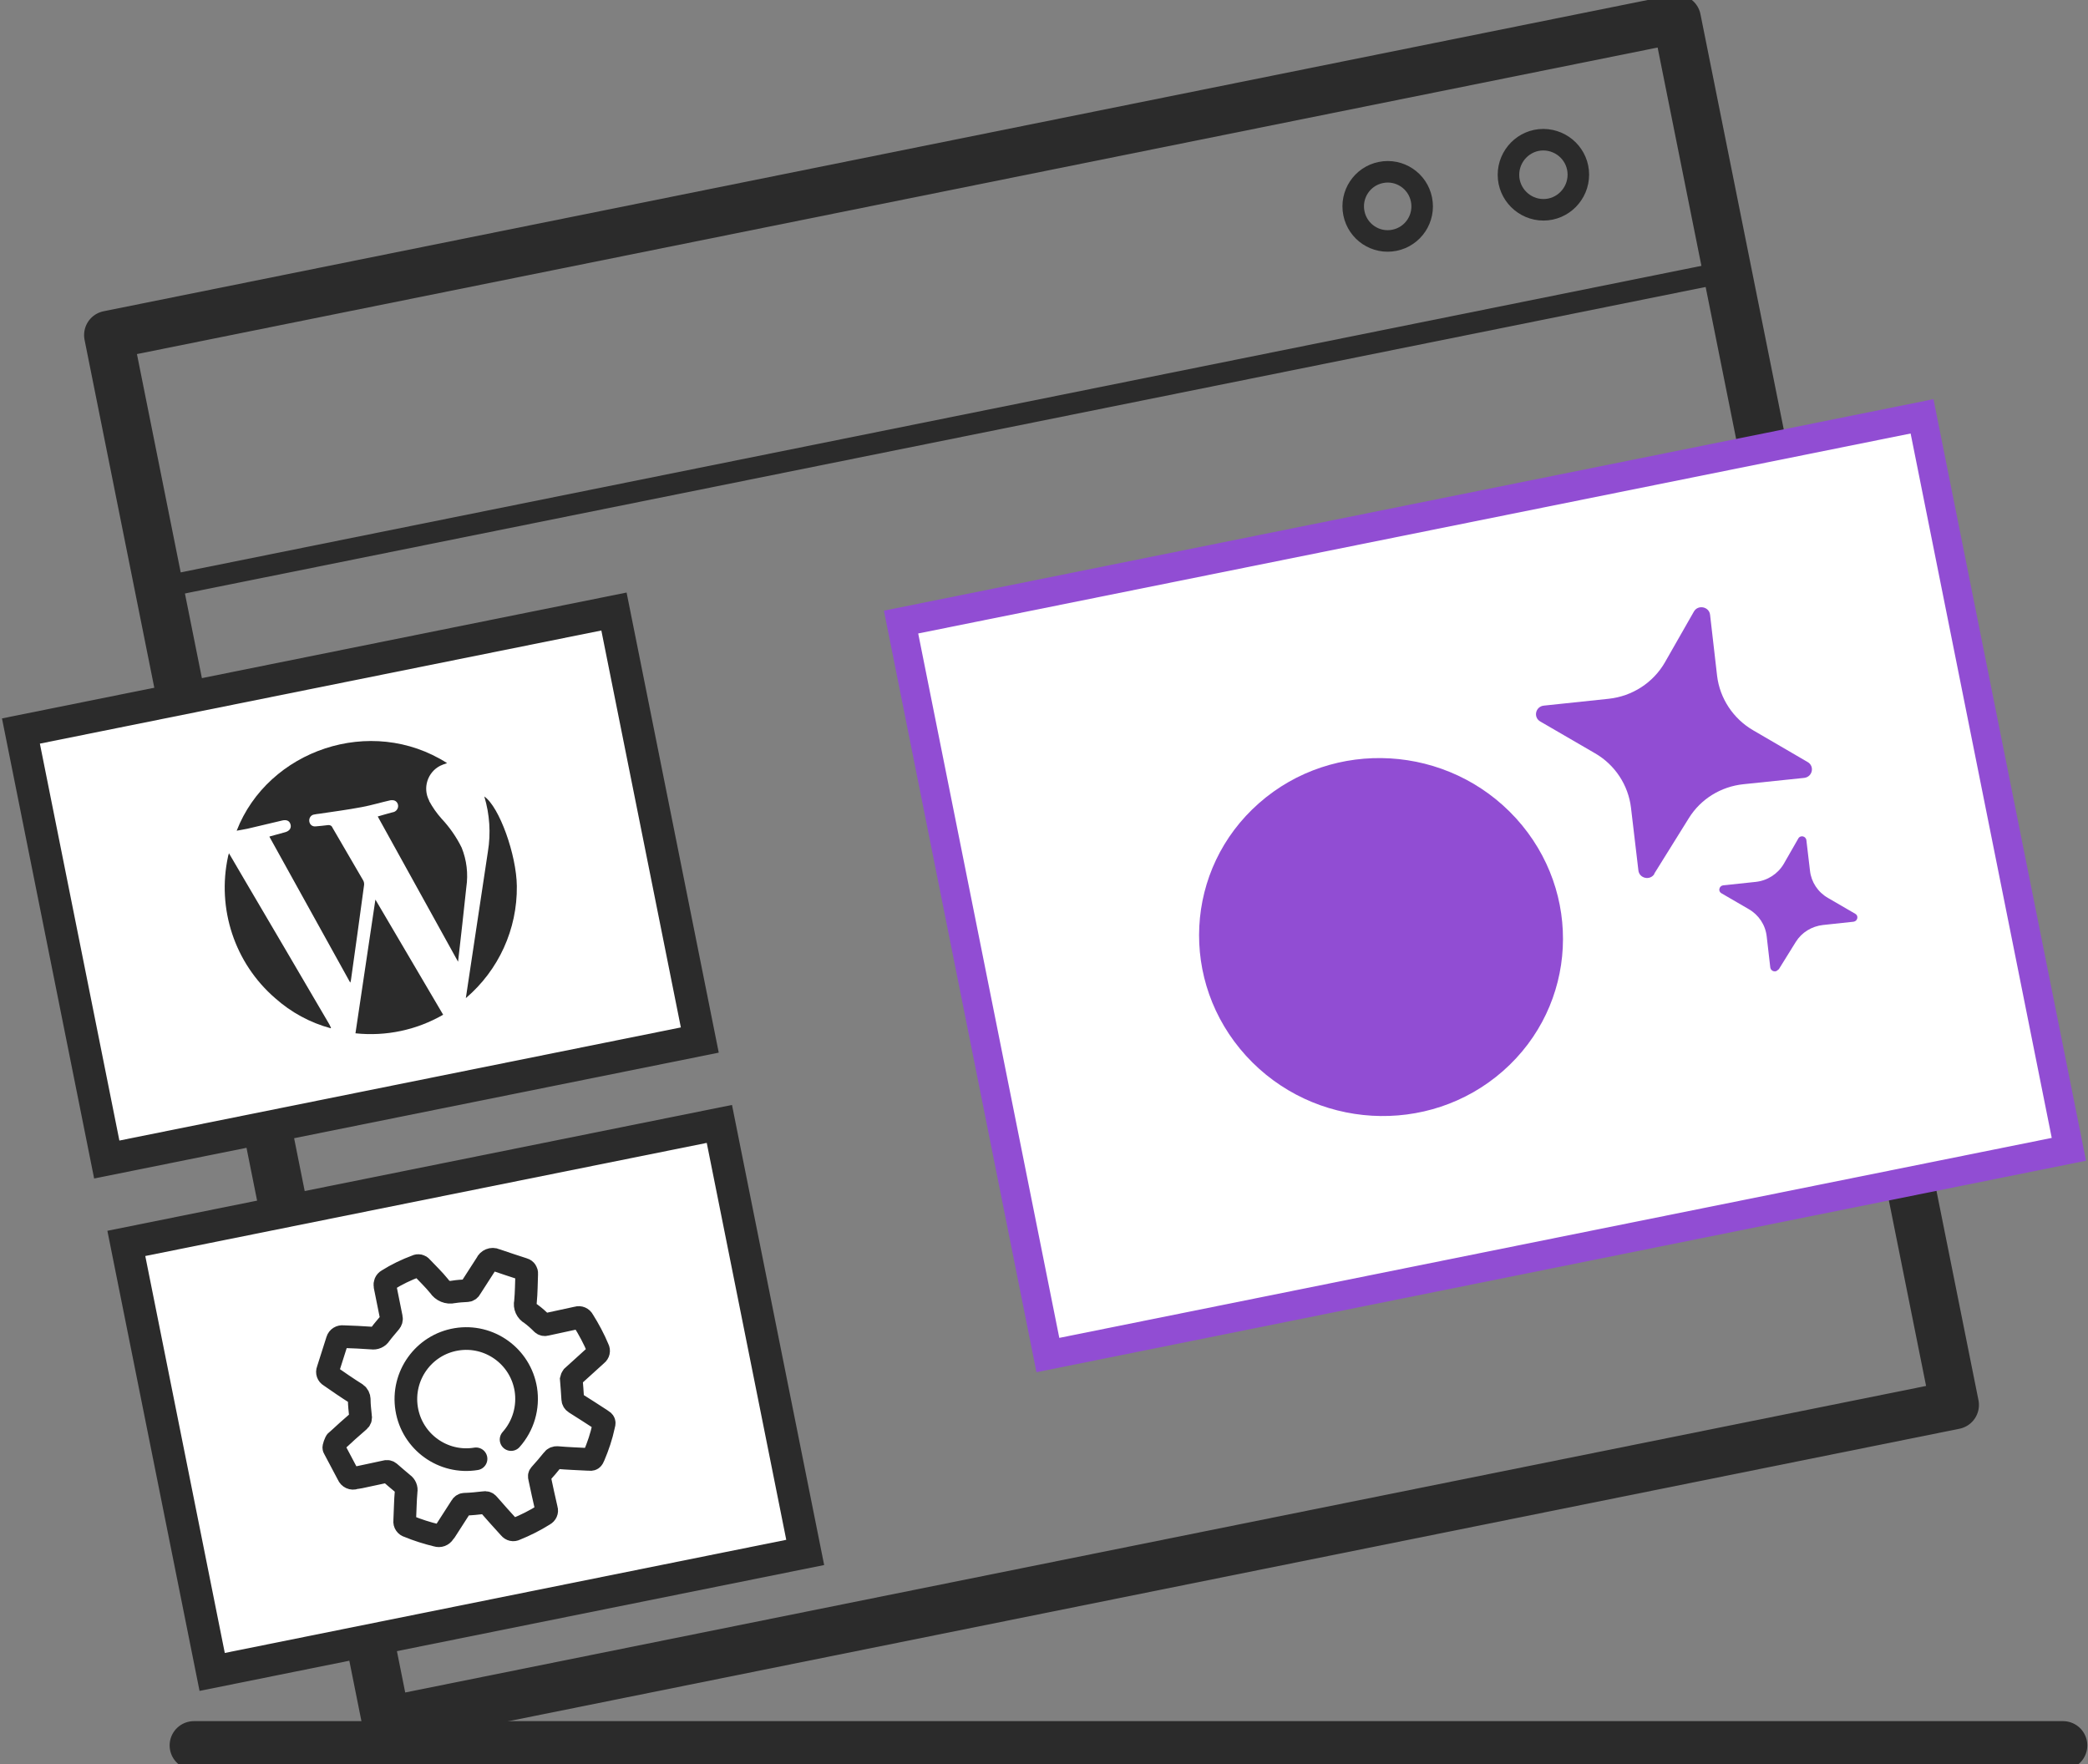
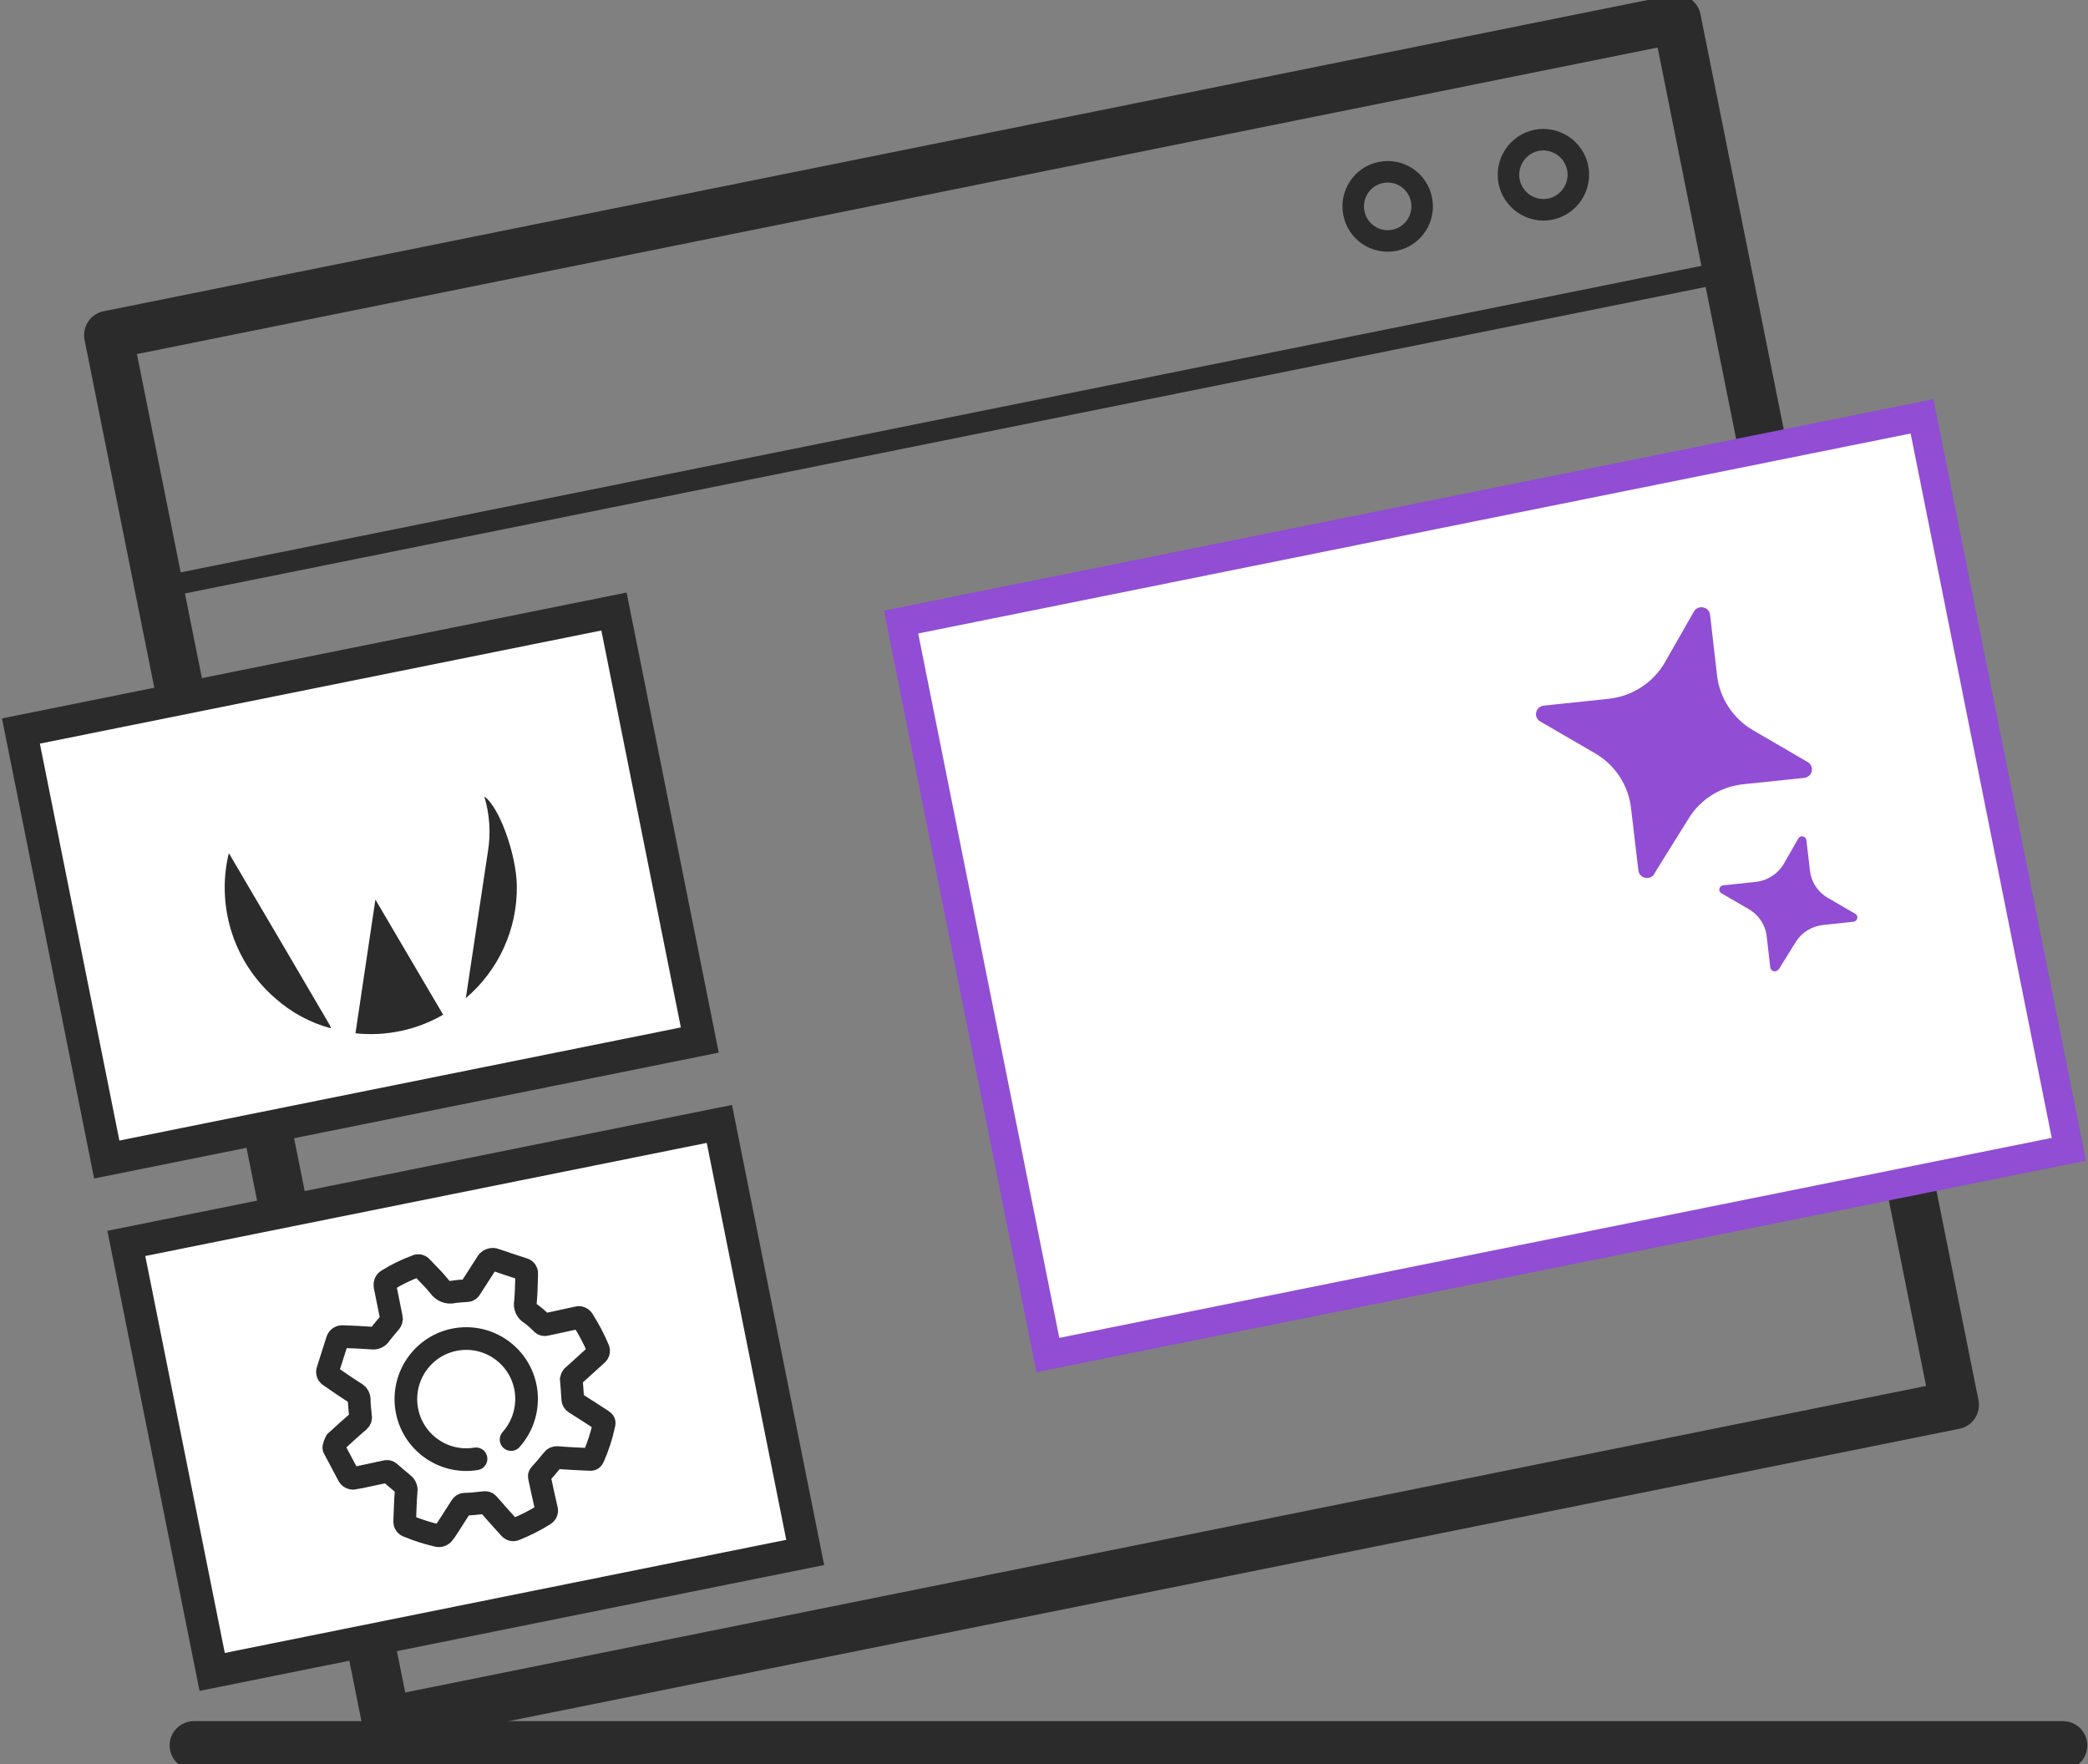
<svg xmlns="http://www.w3.org/2000/svg" width="129" height="109" viewBox="0 0 129 109" fill="none">
  <rect x="0" y="0" width="129" height="109" fill="#808080" stroke="none" />
  <g clip-path="url(#clip0_1_8)">
    <path d="M103.586 1.169L6.695 20.7L23.859 106.328L120.762 86.797L103.586 1.169Z" stroke="#2B2B2B" stroke-width="3" stroke-linecap="round" stroke-linejoin="round" />
    <path d="M106.717 16.78L9.815 36.311" stroke="#2B2B2B" stroke-width="1.33" stroke-linecap="round" stroke-linejoin="round" />
    <path d="M95.348 8.63C94.16 8.63 93.195 9.61 93.195 10.801C93.195 11.992 94.171 12.961 95.359 12.961C96.547 12.961 97.513 11.981 97.513 10.79C97.513 9.598 96.547 8.641 95.359 8.63H95.337H95.348Z" stroke="#2B2B2B" stroke-width="1.33" stroke-linecap="round" stroke-linejoin="round" />
    <path d="M85.312 10.656C84.157 10.89 83.413 12.015 83.646 13.173C83.879 14.331 85.001 15.077 86.155 14.843C87.31 14.609 88.054 13.484 87.821 12.326C87.588 11.168 86.466 10.422 85.312 10.656Z" stroke="#2B2B2B" stroke-width="1.33" stroke-linecap="round" stroke-linejoin="round" />
    <path d="M11.98 107.831H127.457" stroke="#2B2B2B" stroke-width="3" stroke-miterlimit="10" stroke-linecap="round" />
    <path d="M37.932 37.779L1.293 45.162L6.596 71.635L43.235 64.253L37.932 37.779Z" fill="white" stroke="#2B2B2B" stroke-width="1.99" stroke-miterlimit="10" />
    <path d="M44.444 69.435L7.805 76.817L13.108 103.291L49.747 95.908L44.444 69.435Z" fill="white" stroke="#2B2B2B" stroke-width="1.99" stroke-miterlimit="10" />
    <path d="M118.747 25.721L55.669 38.431L64.74 83.714L127.819 71.004L118.747 25.721Z" fill="white" stroke="#914DD3" stroke-width="1.8" stroke-miterlimit="10" />
-     <path d="M101.988 49.829C104.299 49.829 106.173 47.949 106.173 45.631C106.173 43.313 104.299 41.433 101.988 41.433C99.676 41.433 97.802 43.313 97.802 45.631C97.802 47.949 99.676 49.829 101.988 49.829Z" fill="white" />
    <path d="M20.806 89.013C21.25 88.601 21.705 88.189 22.161 87.799C22.261 87.732 22.305 87.61 22.272 87.487C22.238 87.142 22.194 86.797 22.194 86.452C22.194 86.318 22.127 86.185 22.016 86.107C21.728 85.928 21.45 85.739 21.15 85.539C20.851 85.338 20.628 85.182 20.373 85.004C20.251 84.938 20.195 84.782 20.251 84.648L20.839 82.8C20.884 82.644 21.039 82.555 21.195 82.577C21.794 82.599 22.383 82.621 22.971 82.666C23.182 82.699 23.382 82.61 23.493 82.432C23.682 82.176 23.904 81.931 24.104 81.686C24.17 81.619 24.203 81.508 24.181 81.419L23.782 79.437C23.759 79.303 23.815 79.158 23.937 79.092C24.503 78.735 25.103 78.446 25.736 78.212C25.835 78.156 25.969 78.19 26.035 78.279C26.402 78.668 26.801 79.047 27.134 79.459C27.323 79.749 27.667 79.893 28 79.815C28.278 79.771 28.567 79.749 28.844 79.737C28.944 79.737 29.022 79.682 29.066 79.593L30.055 78.056C30.143 77.844 30.399 77.733 30.61 77.833C31.187 78.034 31.775 78.223 32.353 78.412C32.475 78.446 32.553 78.568 32.541 78.691C32.519 79.27 32.519 79.849 32.464 80.428C32.397 80.717 32.53 81.018 32.797 81.163C33.041 81.341 33.274 81.552 33.496 81.775C33.552 81.831 33.641 81.853 33.718 81.831C34.373 81.686 35.017 81.552 35.672 81.408C35.806 81.363 35.961 81.43 36.028 81.564C36.383 82.132 36.694 82.71 36.949 83.323C37.016 83.445 36.982 83.59 36.871 83.679L35.373 85.038C35.373 85.038 35.306 85.138 35.295 85.194C35.328 85.606 35.361 86.006 35.384 86.418C35.384 86.53 35.439 86.619 35.528 86.674C36.072 87.009 36.605 87.365 37.16 87.721C37.36 87.844 37.349 87.877 37.293 88.089C37.16 88.723 36.949 89.347 36.694 89.948C36.605 90.16 36.583 90.182 36.361 90.16C35.717 90.126 35.073 90.104 34.429 90.048C34.329 90.037 34.218 90.082 34.162 90.16C33.907 90.483 33.652 90.772 33.374 91.084C33.319 91.129 33.307 91.207 33.33 91.273C33.474 91.93 33.607 92.598 33.763 93.244C33.807 93.378 33.74 93.511 33.618 93.578C33.052 93.934 32.453 94.235 31.842 94.48C31.72 94.547 31.576 94.513 31.487 94.402C31.032 93.901 30.587 93.411 30.154 92.91C30.099 92.843 29.999 92.81 29.91 92.832C29.51 92.877 29.1 92.921 28.7 92.932C28.622 92.932 28.544 92.977 28.5 93.055L27.512 94.591C27.512 94.591 27.456 94.669 27.423 94.703C27.334 94.848 27.157 94.914 26.99 94.859C26.391 94.714 25.791 94.525 25.225 94.291C25.081 94.257 24.981 94.113 25.003 93.968C25.036 93.356 25.036 92.732 25.092 92.131C25.125 91.953 25.047 91.774 24.903 91.674C24.625 91.451 24.359 91.207 24.081 90.973C24.015 90.906 23.904 90.883 23.815 90.917C23.282 91.028 22.749 91.151 22.205 91.262C22.116 91.284 22.016 91.284 21.927 91.307C21.761 91.374 21.572 91.284 21.506 91.117C21.217 90.572 20.917 90.004 20.628 89.458C20.595 89.447 20.717 89.069 20.795 89.002L20.806 89.013Z" stroke="#2B2B2B" stroke-width="1.4" stroke-miterlimit="10" />
    <path d="M29.41 90.126C27.379 90.46 25.458 89.079 25.125 87.042C24.792 85.004 26.169 83.078 28.2 82.744C30.232 82.41 32.153 83.79 32.486 85.828C32.663 86.953 32.331 88.088 31.576 88.935" stroke="#2B2B2B" stroke-width="1.4" stroke-miterlimit="10" stroke-linecap="round" />
-     <path d="M16.698 51.666C17.031 51.577 17.331 51.488 17.631 51.41C17.897 51.332 18.019 51.143 17.942 50.909C17.875 50.709 17.709 50.631 17.453 50.686C16.732 50.853 16.01 51.031 15.288 51.198C15.077 51.243 14.855 51.276 14.622 51.321C16.554 46.344 22.916 44.139 27.623 47.145C27.479 47.19 27.334 47.245 27.19 47.312C26.413 47.713 26.102 48.682 26.513 49.461V49.484C26.724 49.873 26.979 50.241 27.279 50.575C27.779 51.109 28.2 51.711 28.522 52.368C28.833 53.136 28.933 53.982 28.811 54.806C28.656 56.321 28.478 57.824 28.3 59.416L23.337 50.441C23.648 50.352 23.948 50.263 24.248 50.185C24.425 50.163 24.559 50.029 24.592 49.862C24.625 49.662 24.503 49.472 24.303 49.439C24.248 49.428 24.181 49.439 24.126 49.439C23.526 49.573 22.949 49.751 22.349 49.862C21.472 50.029 20.595 50.141 19.718 50.274C19.618 50.285 19.518 50.297 19.418 50.319C19.218 50.341 19.085 50.53 19.107 50.731C19.13 50.942 19.296 51.076 19.496 51.054C19.751 51.031 19.996 51.009 20.251 50.976C20.373 50.953 20.495 51.009 20.54 51.132C21.161 52.212 21.805 53.292 22.427 54.372C22.483 54.461 22.505 54.572 22.494 54.672C22.227 56.632 21.961 58.592 21.683 60.541C21.683 60.585 21.661 60.63 21.639 60.708L16.643 51.688L16.698 51.666Z" fill="#2B2B2B" />
    <path d="M23.193 55.575L27.379 62.69C25.736 63.636 23.848 64.037 21.961 63.837L23.193 55.575Z" fill="#2B2B2B" />
    <path d="M20.429 63.525C19.152 63.18 17.986 62.545 16.998 61.665C14.5 59.505 13.39 56.142 14.089 52.913C14.089 52.869 14.122 52.813 14.145 52.713L15.044 54.249C16.82 57.267 18.586 60.273 20.351 63.291C20.384 63.358 20.418 63.425 20.451 63.503C20.451 63.503 20.44 63.514 20.429 63.525Z" fill="#2B2B2B" />
    <path d="M28.778 61.676C28.889 60.919 29 60.196 29.111 59.461C29.455 57.178 29.799 54.895 30.143 52.613C30.332 51.477 30.254 50.308 29.921 49.205C30.854 49.851 31.909 52.813 31.931 54.739C31.964 57.401 30.809 59.939 28.778 61.665" fill="#2B2B2B" />
    <path d="M102.21 53.993C101.943 54.417 101.277 54.272 101.222 53.771L100.766 49.907C100.6 48.504 99.778 47.246 98.535 46.533L95.16 44.573C94.716 44.317 94.86 43.649 95.382 43.593L99.39 43.17C100.844 43.014 102.132 42.179 102.854 40.932L104.652 37.781C104.908 37.336 105.596 37.48 105.651 37.981L106.084 41.745C106.251 43.148 107.084 44.406 108.316 45.119L111.68 47.079C112.124 47.335 111.98 48.003 111.458 48.059L107.717 48.448C106.318 48.593 105.074 49.361 104.341 50.542L102.199 53.982L102.21 53.993Z" fill="#914DD3" />
    <path d="M109.87 59.884C109.737 60.106 109.404 60.017 109.371 59.773L109.149 57.846C109.071 57.145 108.66 56.521 108.038 56.165L106.351 55.185C106.129 55.062 106.207 54.728 106.462 54.695L108.471 54.483C109.193 54.405 109.837 53.993 110.203 53.37L111.103 51.8C111.225 51.577 111.569 51.644 111.602 51.911L111.824 53.793C111.902 54.495 112.313 55.118 112.935 55.474L114.622 56.454C114.844 56.577 114.767 56.911 114.511 56.944L112.635 57.145C111.935 57.223 111.314 57.601 110.947 58.191L109.882 59.906L109.87 59.884Z" fill="#914DD3" />
-     <path d="M92.861 66.164C97.469 62.111 97.824 55.129 93.661 50.553C89.497 45.988 82.392 45.564 77.784 49.618C73.177 53.671 72.821 60.652 76.985 65.229C81.148 69.794 88.254 70.217 92.861 66.164Z" fill="#914DD3" />
  </g>
  <defs>
    <clipPath id="clip0_1_8">
      <rect width="129" height="109" fill="white" />
    </clipPath>
  </defs>
</svg>